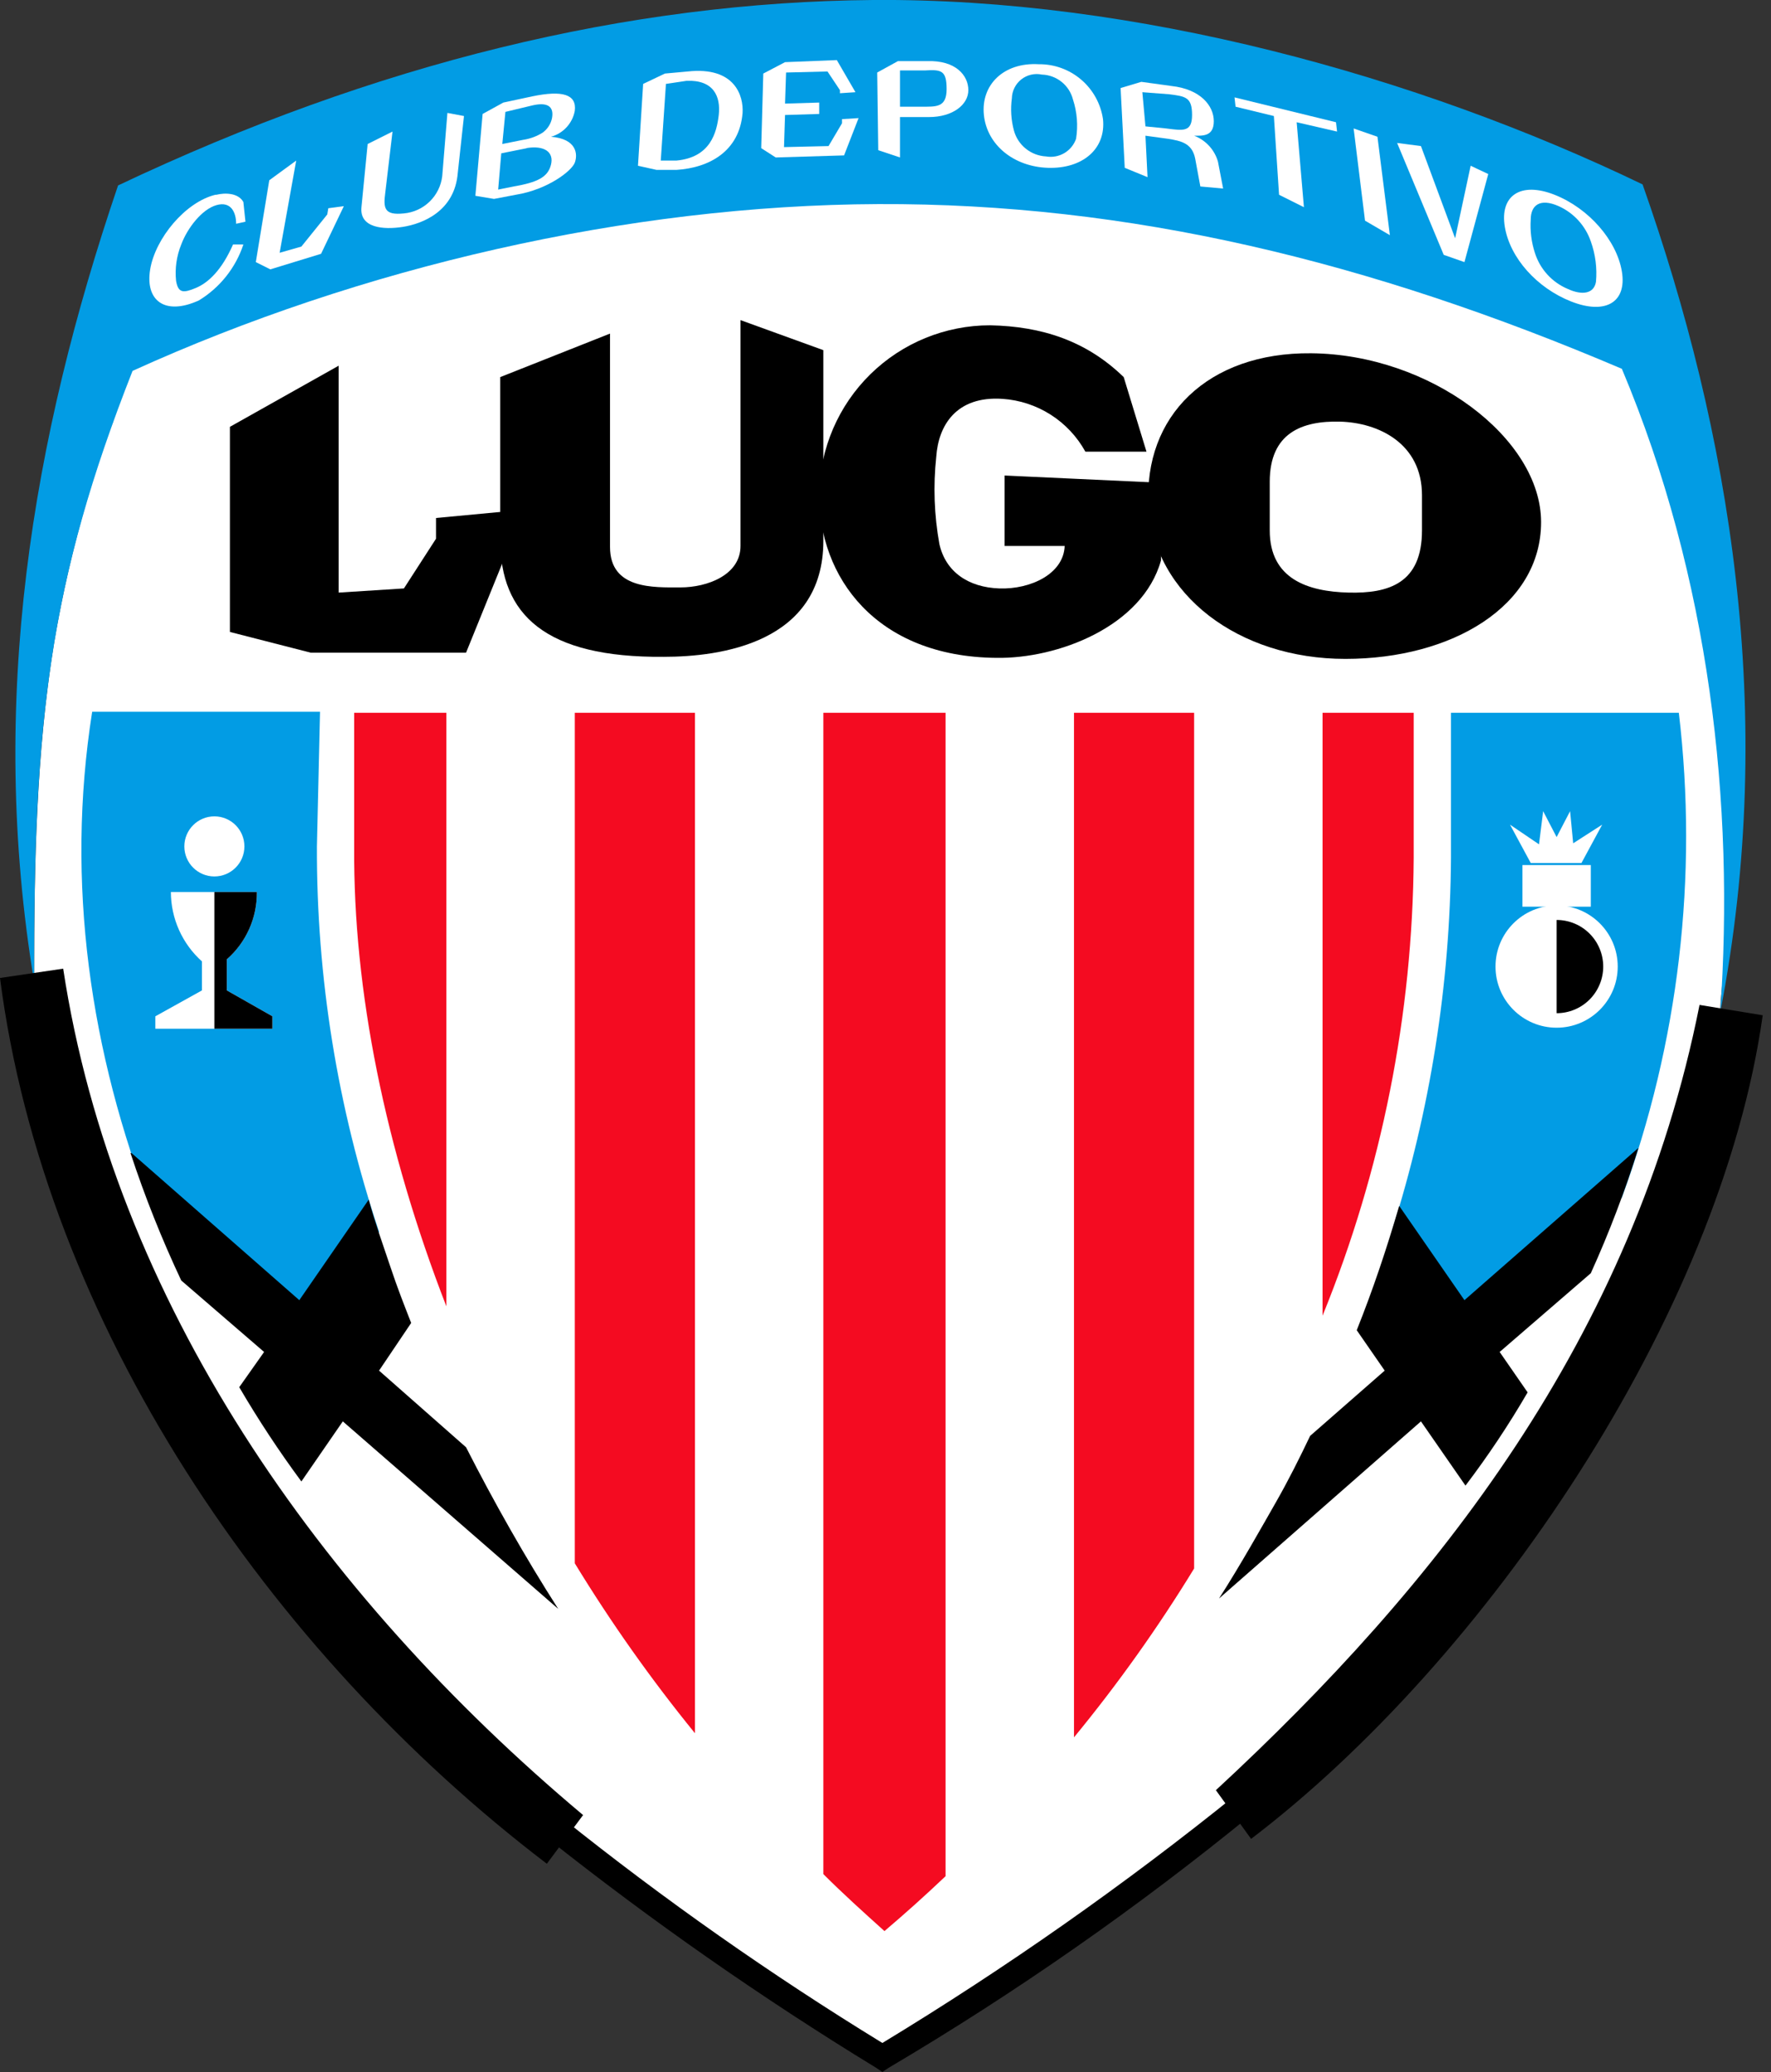
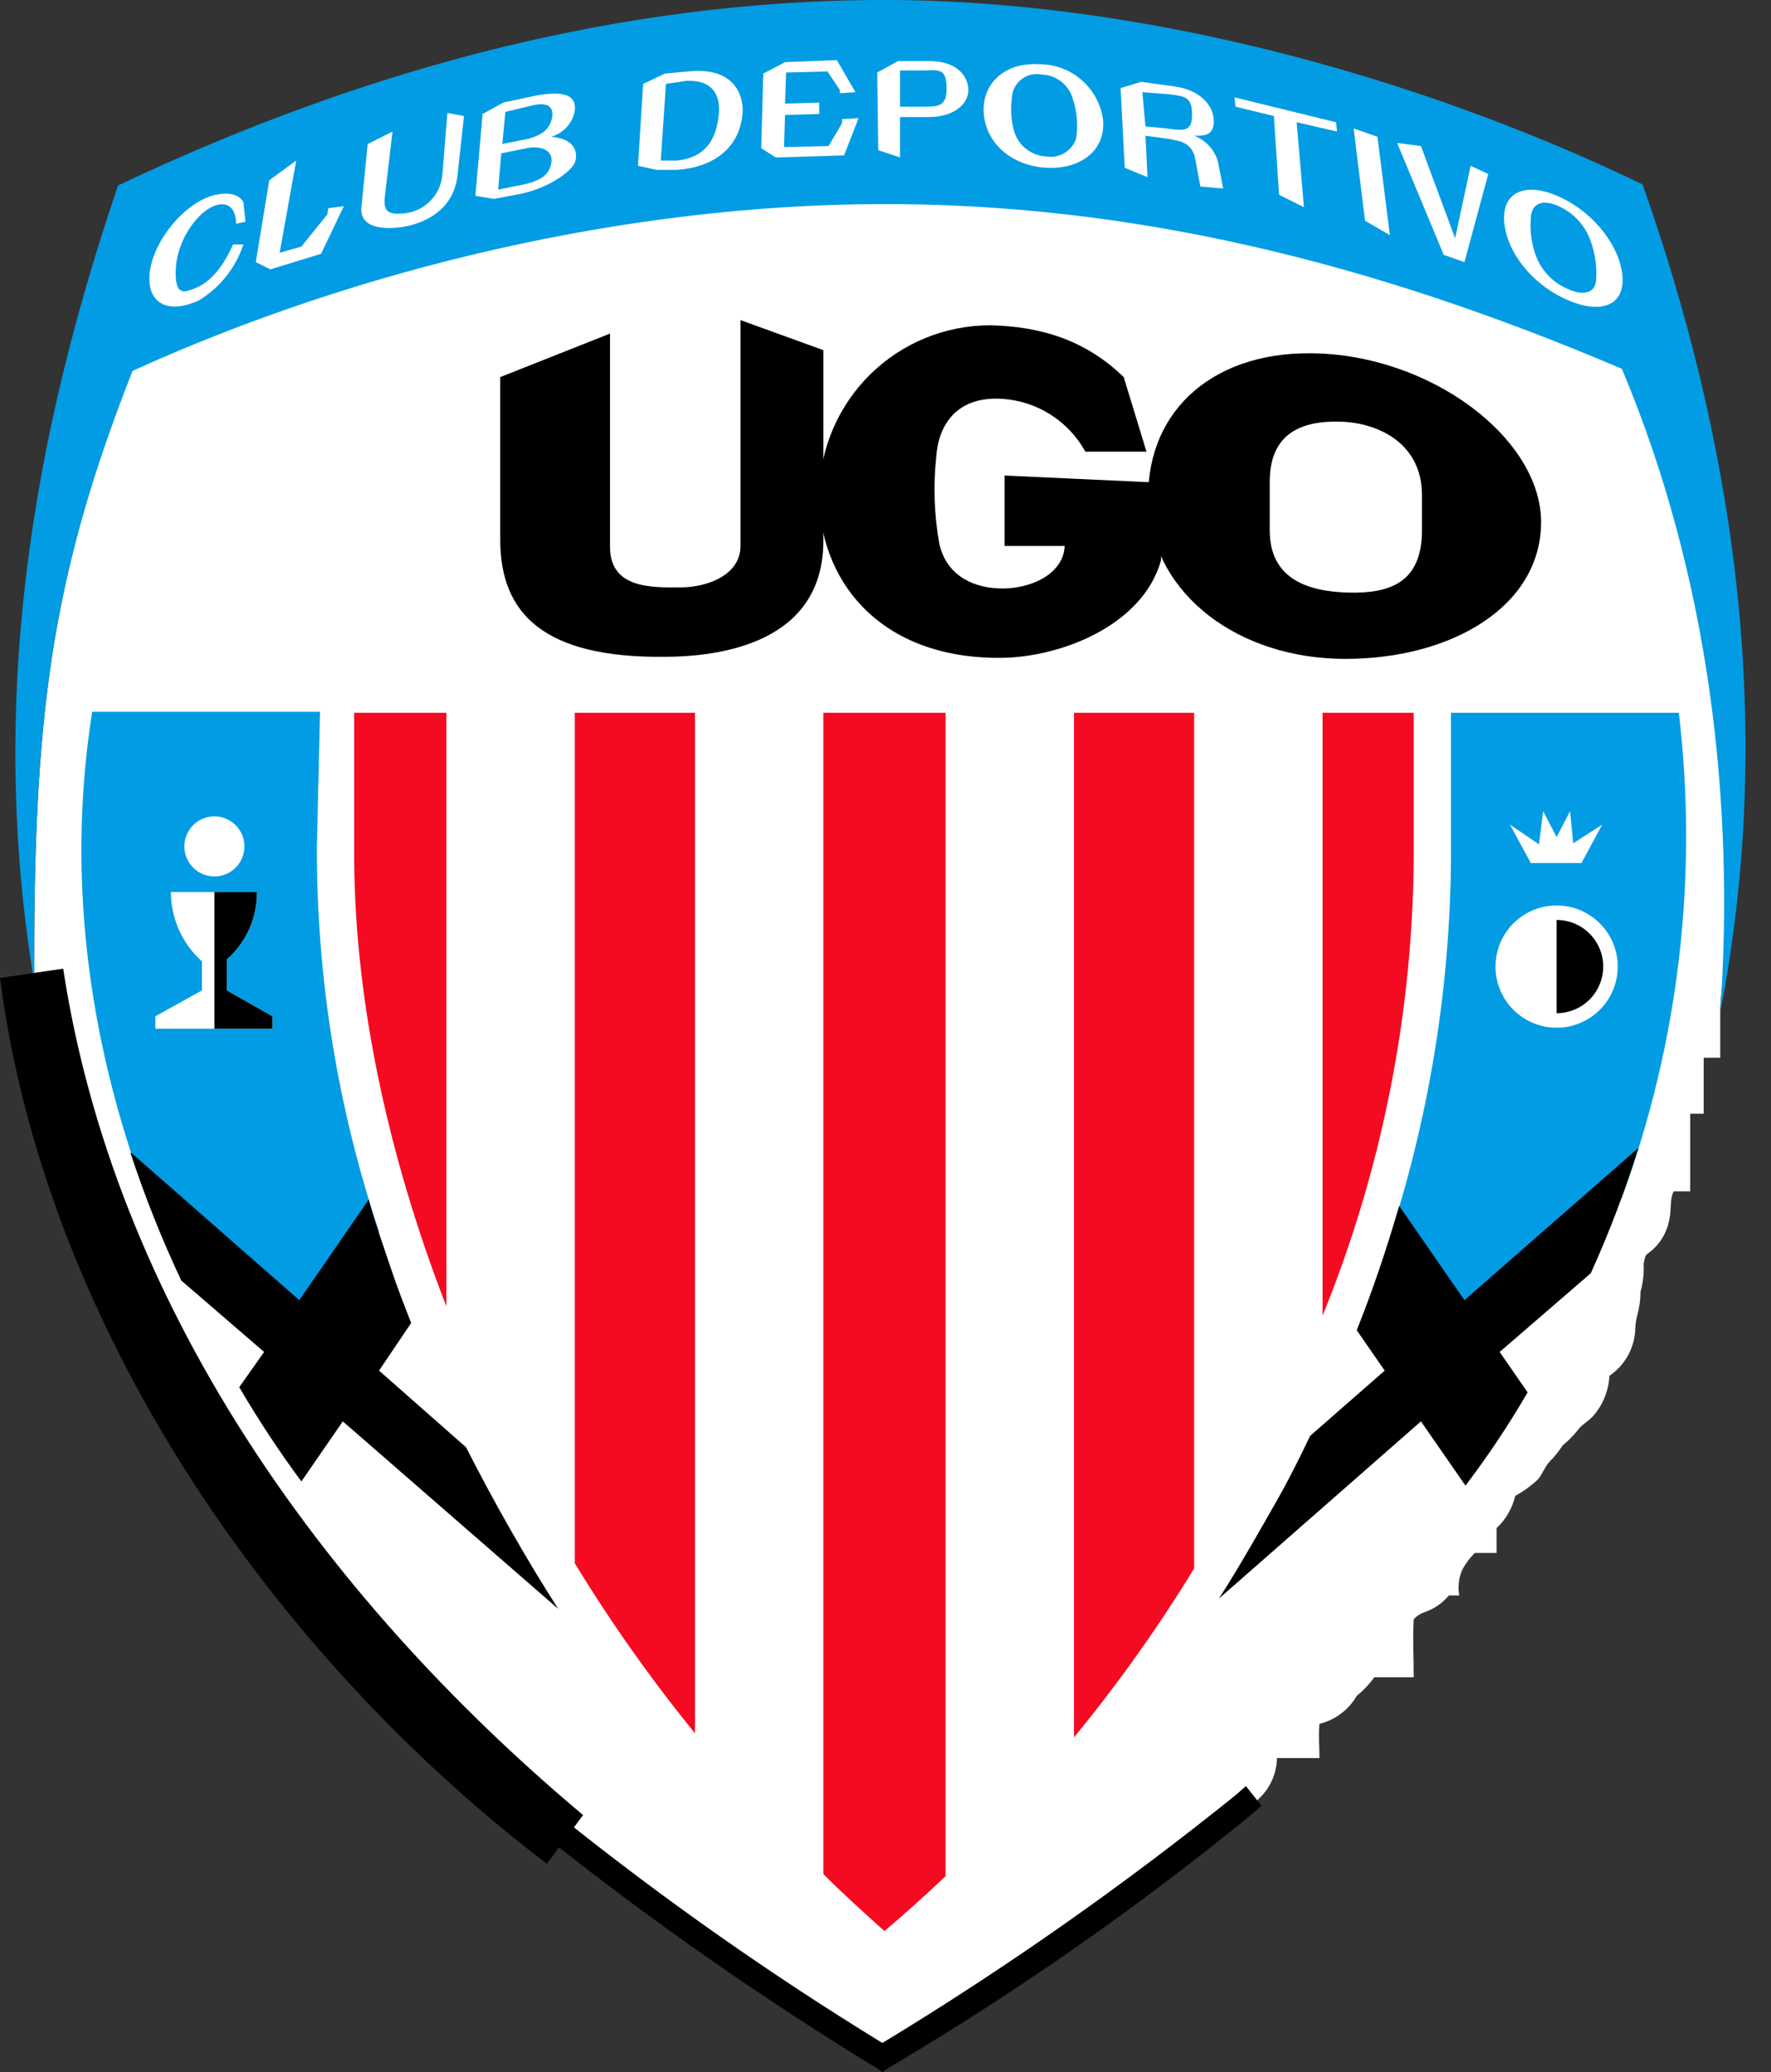
<svg xmlns="http://www.w3.org/2000/svg" width="171" height="200" viewBox="0 0 171 200" fill="none">
  <rect x="0" y="0" width="171" height="200" fill="#333333" stroke="none" />
  <g clip-path="url(#clip0)">
    <path fill-rule="evenodd" clip-rule="evenodd" d="M71.4 2.6H107.4V4H113.2V6.7H127.1V10.8H139.4V13.2H145.2C145.2 14.2 145.1 15.2 145.2 16.3H154V20H157.4V25.3C158.192 25.707 158.871 26.303 159.377 27.036C159.883 27.768 160.2 28.615 160.3 29.5C160.452 30.509 160.349 31.541 160 32.5C160.082 32.724 160.116 32.962 160.1 33.2V37.5C160.083 38.235 160.117 38.97 160.2 39.7C160.366 40.657 160.433 41.629 160.4 42.6H162.2C162.2 43.8 162.1 45.1 162.2 46.4H163.9C163.9 50.7 163.8 54.9 163.9 59.2C164.36 59.641 164.794 60.109 165.2 60.6C165.703 61.242 166.054 61.989 166.227 62.785C166.401 63.582 166.391 64.407 166.2 65.2C166.1 65.9 166.4 66.6 166.3 67.3C166.167 67.788 166.133 68.298 166.2 68.8C166.372 69.785 166.232 70.799 165.8 71.7C166.214 72.436 166.454 73.257 166.5 74.1C166.631 75.161 166.665 76.233 166.6 77.3C166.6 77.7 166.3 78.2 166.5 78.6C166.869 79.591 166.938 80.669 166.7 81.7C166.6 82.1 166.4 82.5 166.6 82.8C166.931 83.871 166.965 85.011 166.7 86.1C167.047 87.309 167.047 88.591 166.7 89.8C166.4 90.5 166.7 91.1 166.7 91.7C166.7 92.3 166.4 93.1 166.4 93.8C166.4 94.5 166.1 96.3 166.1 97.6C166.1 98.9 166.1 100.6 166.1 102.1H164.5V107.5H163.2V115H161.6C161.2 115.8 161.4 116.8 161.2 117.6C161.097 118.279 160.858 118.93 160.497 119.514C160.136 120.099 159.661 120.604 159.1 121C158.8 121.2 158.8 121.6 158.7 122C158.749 122.91 158.647 123.823 158.4 124.7C158.399 125.443 158.298 126.183 158.1 126.9C157.985 127.325 157.918 127.761 157.9 128.2C157.881 129.111 157.644 130.004 157.209 130.804C156.774 131.604 156.154 132.289 155.4 132.8C155.328 134.197 154.802 135.531 153.9 136.6C153.4 137.2 152.7 137.5 152.3 138.1C151.884 138.615 151.415 139.084 150.9 139.5C150.598 139.957 150.264 140.391 149.9 140.8C149.2 141.4 149 142.2 148.5 142.8C147.834 143.421 147.095 143.958 146.3 144.4C146.024 145.59 145.397 146.67 144.5 147.5V149.9H142.4C141.922 150.37 141.518 150.91 141.2 151.5C140.853 152.285 140.748 153.155 140.9 154H139.9C139.291 154.73 138.496 155.283 137.6 155.6C137.18 155.736 136.801 155.977 136.5 156.3C136.4 158.2 136.5 160 136.5 161.9H132.7C132.213 162.571 131.642 163.176 131 163.7C130.61 164.367 130.091 164.95 129.472 165.413C128.854 165.877 128.15 166.212 127.4 166.4C127.3 167.5 127.4 168.6 127.4 169.7H123.3C123.282 170.697 122.993 171.67 122.465 172.516C121.936 173.361 121.188 174.047 120.3 174.5C119.8 174.9 119.1 174.9 118.6 175.4C118.042 175.638 117.534 175.977 117.1 176.4C116.6 177 115.7 177.3 115.2 178C114.345 178.987 113.182 179.656 111.9 179.9C111.19 181.176 110.059 182.166 108.7 182.7C108.2 182.8 108 183.3 107.7 183.6C106.953 184.428 105.979 185.02 104.9 185.3C104.5 185.3 104.3 185.7 104.1 185.9C103.338 186.935 102.244 187.676 101 188C100.75 188.849 100.303 189.628 99.695 190.271C99.086 190.914 98.334 191.404 97.5 191.7C96.9 192 96.1 191.9 95.6 192.4C94.898 192.844 94.117 193.15 93.3 193.3C92.712 194.5 91.721 195.456 90.5 196C89.974 196.172 89.47 196.407 89 196.7C88.331 197.335 87.515 197.796 86.626 198.04C85.736 198.284 84.799 198.305 83.9 198.1C82.572 197.785 81.401 197.005 80.6 195.9L80 195.3C79.077 194.932 78.279 194.307 77.7 193.5C76.628 193.475 75.584 193.154 74.683 192.571C73.783 191.989 73.062 191.168 72.6 190.2C71.091 190.059 69.695 189.343 68.7 188.2C68.3 187.6 67.6 187.4 67.1 186.9C66.6 186.4 66.4 185.9 65.8 185.6C65.164 185.145 64.592 184.607 64.1 184C63.376 183.662 62.703 183.224 62.1 182.7C60.429 182.349 58.899 181.514 57.7 180.3C57.2 179.7 56.5 179.6 55.9 179.1C55.293 178.608 54.754 178.036 54.3 177.4C53.716 176.883 53.181 176.314 52.7 175.7C52.417 175.078 51.987 174.534 51.447 174.116C50.907 173.698 50.273 173.418 49.6 173.3C48.836 173.21 48.099 172.969 47.429 172.592C46.759 172.214 46.172 171.707 45.7 171.1H45.2C45.2 170.6 44.7 170.5 44.4 170.2C44.1 169.9 43.6 169.2 43.1 168.8C42.657 168.434 42.19 168.1 41.7 167.8C40.99 167.474 40.357 167.003 39.84 166.417C39.324 165.832 38.935 165.145 38.7 164.4C38.577 163.951 38.41 163.515 38.2 163.1C37.6 162.2 37.6 160.9 36.7 160.2H32.4V157.5C31.738 157.037 31.163 156.462 30.7 155.8C29.628 155.184 28.786 154.236 28.3 153.1C27.626 152.48 27.082 151.732 26.7 150.9C26.5 150.1 25.8 149.5 25.5 148.8C25.2 148.1 25.1 148.3 24.8 148.2C23.885 147.77 23.094 147.117 22.5 146.3C22 145.3 21 144.8 20.6 143.7C20.2 142.6 19.6 142.6 19.2 141.9C18.8 141.2 18.1 140.8 17.7 140.2C17.3 139.6 17 138.8 16.5 138.3C15.994 137.612 15.558 136.875 15.2 136.1C14.349 135.087 13.857 133.822 13.8 132.5C13.7 131.3 12.6 130.5 12.3 129.4C11.998 128.396 11.896 127.343 12 126.3C11.8 124.9 10.3 124.4 9.7 123.3C9.1 122.2 9.1 121.6 8.6 120.9C8.141 120.256 7.823 119.522 7.668 118.746C7.513 117.971 7.524 117.171 7.7 116.4H7.1V111.9C6.828 111.264 6.659 110.589 6.6 109.9C6.642 109.142 6.522 108.383 6.246 107.676C5.969 106.969 5.545 106.329 5 105.8C4.475 105.223 4.079 104.542 3.837 103.801C3.596 103.059 3.515 102.275 3.6 101.5C3.293 100.672 3.17 99.787 3.239 98.906C3.308 98.025 3.568 97.17 4 96.4C3.63 95.646 3.393 94.834 3.3 94C3.3 83.4 3.5 72.7 5.2 62.2C6.406 54.975 8.28 47.878 10.8 41C11.2 40.2 10.9 39.2 11.1 38.4C11.017 37.603 10.983 36.801 11 36C10.834 35.144 10.767 34.272 10.8 33.4C10.867 32.699 10.833 31.992 10.7 31.3C10.6 30.6 10.9 30 10.7 29.3C10.616 28.395 10.684 27.483 10.9 26.6C11.016 26.006 11.083 25.404 11.1 24.8C11.2 23.992 11.476 23.215 11.908 22.524C12.34 21.833 12.917 21.245 13.6 20.8C14.2 20.4 14.5 19.8 15 19.4C15.5 19 16.2 18 17 17.6C18.146 16.827 19.523 16.474 20.9 16.6L23.1 16.2L24.9 15.7C25.552 15.167 26.299 14.76 27.1 14.5C27.7 14.4 28.2 13.8 28.7 13.6C29.273 13.377 29.812 13.074 30.3 12.7C31.349 11.857 32.654 11.399 34 11.4V10.8H42.3C42.726 9.563 43.565 8.509 44.675 7.818C45.786 7.126 47.101 6.837 48.4 7C49.1 7.2 49.7 6.7 50.3 6.6C50.942 6.515 51.578 6.381 52.2 6.2C53.134 5.753 54.165 5.546 55.2 5.6C56.115 5.216 57.115 5.079 58.1 5.2C59.1 5.4 60.2 5 61.2 5.2C62.108 4.736 63.089 4.432 64.1 4.3C64.66 3.843 65.263 3.442 65.9 3.1C66.797 2.751 67.766 2.624 68.723 2.728C69.68 2.833 70.599 3.166 71.4 3.7V2.6V2.6Z" fill="white" />
    <path fill-rule="evenodd" clip-rule="evenodd" d="M11.4 17.9C36.3 6.1 60.6 0.2 84.3 2.10945e-07C109.6 -0.2 136.8 7.3 158.6 17.8C167 41.6 171.7 68.9 166.1 97.7C167.5 77.6 165.1 55.8 156.6 35.6C132.2 25.2 109 19.6 84.8 19.7C60.6 19.8 34.8 25.8 12.8 35.8C4.8 56.1 3.2 69.6 3.3 94.8C-1.2 67.7 3.1 42.3 11.4 17.9V17.9Z" fill="#029CE4" />
    <path fill-rule="evenodd" clip-rule="evenodd" d="M0 94.4L6.1 93.5C11 125.6 30.9 153.9 56.3 175.2L52.8 179.9C25.9 159.4 4.3 127.7 0 94.4Z" fill="black" />
-     <path fill-rule="evenodd" clip-rule="evenodd" d="M170.2 98L164.1 97C157.7 129.2 138.7 153.1 117.4 172.8L120.8 177.5C143.4 160.3 166.1 127.1 170.2 98Z" fill="black" />
    <path fill-rule="evenodd" clip-rule="evenodd" d="M85.2 197.2C97.121 189.97 108.547 181.952 119.4 173.2L120.3 172.4L121.8 174.3L120.9 175.1C109.836 184.142 98.102 192.332 85.8 199.6L85.2 200L84.6 199.6C73.557 192.855 62.937 185.441 52.8 177.4L51.8 176.6L53.4 174.7L54.3 175.5C64.135 183.373 74.456 190.621 85.2 197.2V197.2Z" fill="black" />
    <path fill-rule="evenodd" clip-rule="evenodd" d="M8.9 68.7H30.9L30.6 81.7C30.557 94.344 32.584 106.91 36.6 118.9L30.4 128.6L14.7 117C8.7 101.6 6.3 85.2 8.9 68.7V68.7ZM140.1 68.8H162.1C163.978 84.615 162.094 100.651 156.6 115.6L141.5 129.3L134.4 118.8C138.099 107.155 140.021 95.018 140.1 82.8V68.8V68.8Z" fill="#029CE4" />
    <path fill-rule="evenodd" clip-rule="evenodd" d="M34.2 68.8H43.1V126.1C37.2 110.9 34.1 95.6 34.2 81.8V68.8ZM55.5 68.8H67.1V167.3C62.867 162.102 58.992 156.623 55.5 150.9V68.8V68.8ZM79.5 68.8H91.3V181.1C89.3 183 87.4 184.7 85.4 186.4C83.4 184.6 81.4 182.8 79.5 180.9V68.8ZM103.7 68.8H115.3V151.4C111.817 157.096 107.941 162.543 103.7 167.7V68.8ZM127.7 68.8H136.5V82.8C136.402 97.959 133.415 112.96 127.7 127V68.8Z" fill="#F40B21" />
    <path fill-rule="evenodd" clip-rule="evenodd" d="M12.7 111.3L28.9 125.5L35.6 115.8C36.2 118 37 120.2 37.7 122.3C38.4 124.4 39 125.9 39.7 127.7L36.6 132.3L45 139.7C47.7 145 50.7 150.3 53.9 155.3L33.1 137.2L29.1 143C26.939 140.076 24.936 137.038 23.1 133.9L25.5 130.5L17.5 123.6C15.618 119.603 13.982 115.496 12.6 111.3H12.7Z" fill="black" />
    <path fill-rule="evenodd" clip-rule="evenodd" d="M158.2 110.8L141.4 125.5L135.1 116.4C133.9 120.5 132.6 124.4 131 128.4L133.7 132.3L126.5 138.6C125.5 140.7 124.4 142.9 123.2 145C122 147.1 119.7 151.2 117.7 154.3L137.2 137.2L141.5 143.4C143.683 140.526 145.687 137.52 147.5 134.4L144.8 130.5L153.6 122.9C155.384 118.966 156.92 114.925 158.2 110.8V110.8Z" fill="black" />
    <path fill-rule="evenodd" clip-rule="evenodd" d="M16.5 86.1H24.8C24.815 87.329 24.564 88.546 24.063 89.668C23.562 90.79 22.825 91.791 21.9 92.6V95.6L26.3 98.1V99.3H15V98.1L19.5 95.6V92.8C18.557 91.957 17.803 90.924 17.286 89.77C16.769 88.615 16.501 87.365 16.5 86.1V86.1Z" fill="white" />
    <path fill-rule="evenodd" clip-rule="evenodd" d="M20.7 86.1H24.8C24.815 87.329 24.564 88.546 24.063 89.668C23.563 90.79 22.825 91.791 21.9 92.6V95.6L26.3 98.1V99.3H20.7V86.1Z" fill="black" />
    <path d="M20.7 84.6C22.301 84.6 23.6 83.302 23.6 81.7C23.6 80.098 22.301 78.8 20.7 78.8C19.098 78.8 17.8 80.098 17.8 81.7C17.8 83.302 19.098 84.6 20.7 84.6Z" fill="white" />
    <path d="M150.3 99.2C153.558 99.2 156.2 96.558 156.2 93.3C156.2 90.041 153.558 87.4 150.3 87.4C147.041 87.4 144.4 90.041 144.4 93.3C144.4 96.558 147.041 99.2 150.3 99.2Z" fill="white" />
    <path d="M150.3 97.8C152.785 97.8 154.8 95.785 154.8 93.3C154.8 90.815 152.785 88.8 150.3 88.8C147.815 88.8 145.8 90.815 145.8 93.3C145.8 95.785 147.815 97.8 150.3 97.8Z" fill="white" />
    <path fill-rule="evenodd" clip-rule="evenodd" d="M150.3 88.8C151.493 88.8 152.638 89.274 153.482 90.118C154.326 90.962 154.8 92.106 154.8 93.3C154.8 94.493 154.326 95.638 153.482 96.482C152.638 97.326 151.493 97.8 150.3 97.8V97.8V88.7V88.8Z" fill="black" />
-     <path d="M153.6 83.5H147V87.52H153.6V83.5Z" fill="white" />
    <path fill-rule="evenodd" clip-rule="evenodd" d="M152.7 83.3H147.8L145.8 79.6L148.6 81.5L149 78.3L150.3 80.8L151.6 78.3L151.9 81.4L154.7 79.6L152.7 83.3Z" fill="white" />
-     <path fill-rule="evenodd" clip-rule="evenodd" d="M22.2 41.2V61L30 63H45L50.6 49.2L42.1 50V52L39 56.8L32.7 57.2V35.3L22.2 41.2Z" fill="black" />
    <path fill-rule="evenodd" clip-rule="evenodd" d="M58.9 32.2L48.3 36.4V52.1C48.3 59.3 52.6 63.5 64.1 63.4C69.5 63.4 79.5 62.1 79.5 52.2V33.8L71.5 30.9V52.7C71.5 55.5 68.3 56.7 65.7 56.7C63.1 56.7 58.9 56.9 58.9 52.8V32.2Z" fill="black" />
    <path fill-rule="evenodd" clip-rule="evenodd" d="M104.8 43.6H110.7L108.5 36.4C104.9 32.9 100.6 31.5 95.6 31.4C91.276 31.399 87.124 33.096 84.038 36.126C80.952 39.156 79.179 43.276 79.1 47.6C79 55.7 84.6 63.4 96.2 63.5C102.1 63.6 110.3 60.5 112.1 54.1V46.6L97 45.9V52.7H102.8C102.7 55.4 99.5 56.9 96.5 56.8C93.5 56.7 91.3 55.2 90.7 52.5C90.201 49.728 90.1 46.9 90.4 44.1C90.6 41.1 92.3 38.2 96.8 38.5C98.454 38.612 100.053 39.138 101.451 40.029C102.849 40.92 104.001 42.148 104.8 43.6V43.6Z" fill="black" />
    <path fill-rule="evenodd" clip-rule="evenodd" d="M126.6 34.1C138.1 34.2 148.8 42.3 148.8 50.4C148.8 58.5 140.2 63.6 129.9 63.6C119.6 63.6 111.4 57.4 110.9 48.8C110.4 40.2 116.6 34 126.6 34.1ZM137.3 47.8V51.2C137.3 56.3 134.1 57.3 130.2 57.2C126.3 57.1 122.6 55.9 122.6 51.2V46.5C122.6 41.8 125.7 40.6 129.4 40.7C133.1 40.8 137.3 42.8 137.3 47.8V47.8Z" fill="black" />
    <path fill-rule="evenodd" clip-rule="evenodd" d="M62.1 8.1L64.2 7.1L66.4 6.9C71 6.4 71.8 9.3 71.7 10.9C71.4 14.6 68.5 16.2 65.3 16.4H63.4L61.6 16L62.1 8.1ZM69.4 11.1C69.6 9.3 68.9 7.7 66.3 7.8L64.3 8.1L63.8 15.5H65.3C68.6 15.2 69.2 12.8 69.4 11.1Z" fill="white" />
    <path fill-rule="evenodd" clip-rule="evenodd" d="M35.5 13.9L37.9 12.7L37.2 18.6C37 20.1 37.1 20.8 39 20.6C39.936 20.515 40.815 20.111 41.488 19.455C42.162 18.8 42.59 17.933 42.7 17L43.2 10.9L44.8 11.2L44.2 16.7C43.9 20.4 40.8 21.6 38.9 21.9C37 22.2 34.7 22 34.9 20L35.5 13.9V13.9Z" fill="white" />
    <path fill-rule="evenodd" clip-rule="evenodd" d="M28.6 15.5L27 24.4L29.1 23.8L31.6 20.7L31.7 20.1L33.2 19.9L31 24.5L26.1 26L24.7 25.3L26 17.4L28.6 15.5Z" fill="white" />
    <path fill-rule="evenodd" clip-rule="evenodd" d="M75.8 6L80.8 5.8L82.6 8.9L81.1 9V8.7L79.9 6.9L75.9 7L75.8 10L79.1 9.9V11L75.8 11.1L75.7 14.2L80 14.1L81.3 11.9V11.5L82.9 11.4L81.5 15L74.9 15.2L73.5 14.3L73.7 7.1L75.8 6Z" fill="white" />
    <path fill-rule="evenodd" clip-rule="evenodd" d="M46.6 11L48.6 9.9L51.4 9.3C54.3 8.7 55.7 9.1 55.5 10.7C55.39 11.291 55.116 11.838 54.709 12.28C54.303 12.723 53.78 13.041 53.2 13.2C55.7 13.4 55.8 14.9 55.5 15.7C55.2 16.5 52.9 18.3 49.8 18.8L47.7 19.2L45.9 18.9L46.6 11ZM48.5 13.9L50.5 13.5C51.176 13.402 51.823 13.163 52.4 12.8C52.865 12.462 53.186 11.963 53.3 11.4C53.5 10.3 52.9 9.8 51.3 10.2L48.8 10.8L48.5 13.9ZM50.9 14.3L48.4 14.8L48.1 18.3L49.6 18C51.9 17.6 52.9 17.1 53.2 15.9C53.5 14.7 52.6 14 50.8 14.3H50.9Z" fill="white" />
    <path fill-rule="evenodd" clip-rule="evenodd" d="M84.7 7L86.7 5.9H89.5C92.3 5.8 93.5 7.3 93.5 8.7C93.5 10.1 92 11.3 89.7 11.3H86.9V15.2L84.8 14.5L84.7 7ZM86.9 10.3H88.9C90.4 10.3 91.4 10.4 91.4 8.6C91.4 6.8 90.9 6.7 89.3 6.8H86.9V10.3Z" fill="white" />
    <path fill-rule="evenodd" clip-rule="evenodd" d="M108.2 8.5L110.2 7.9L113.1 8.3C115.9 8.6 117.2 10.2 117.2 11.7C117.2 13.2 116.1 13.1 115.3 13.1C115.851 13.31 116.346 13.645 116.745 14.079C117.144 14.513 117.437 15.033 117.6 15.6L118.1 18.2L115.9 18L115.4 15.3C115.1 13.8 114 13.6 112.8 13.4L110.6 13.1L110.8 17.1L108.6 16.2L108.2 8.5V8.5ZM110.6 12.2L112.6 12.4C114.2 12.6 115.1 12.8 115.1 11.1C115.1 9.4 114.5 9.3 112.9 9.1L110.3 8.9L110.6 12.2Z" fill="white" />
    <path fill-rule="evenodd" clip-rule="evenodd" d="M119.2 9.4L129 11.8L129.1 12.7L125.2 11.8L125.9 20L123.5 18.8L123 11.2L119.3 10.3L119.2 9.4Z" fill="white" />
    <path fill-rule="evenodd" clip-rule="evenodd" d="M133 13.2L134.2 22.7L131.8 21.3L130.7 12.4L133 13.2Z" fill="white" />
    <path fill-rule="evenodd" clip-rule="evenodd" d="M141.4 25.3L139.4 24.6L134.9 13.8L137.2 14.1L140.5 23L142 16L143.7 16.8L141.4 25.3Z" fill="white" />
    <path fill-rule="evenodd" clip-rule="evenodd" d="M100.3 6.2C101.8 6.184 103.254 6.712 104.394 7.687C105.534 8.661 106.282 10.016 106.5 11.5C106.8 14.4 104.5 16.3 101.2 16.2C97.9 16.1 95.3 14 95 11.1C94.7 8.2 96.9 6 100.3 6.2V6.2ZM100.6 7.2C101.292 7.221 101.959 7.467 102.5 7.9C103.041 8.332 103.427 8.929 103.6 9.6C104.001 10.825 104.104 12.127 103.9 13.4C103.696 13.981 103.293 14.47 102.762 14.782C102.231 15.093 101.606 15.206 101 15.1C100.286 15.062 99.602 14.8 99.046 14.351C98.489 13.903 98.088 13.29 97.9 12.6C97.629 11.59 97.561 10.536 97.7 9.5C97.707 9.146 97.792 8.799 97.949 8.482C98.106 8.165 98.331 7.887 98.608 7.667C98.885 7.447 99.207 7.291 99.552 7.211C99.896 7.13 100.254 7.126 100.6 7.2V7.2Z" fill="white" />
    <path fill-rule="evenodd" clip-rule="evenodd" d="M150.1 18.8C153.4 20.1 156.1 23.2 156.6 26.2C157.1 29.2 155 30.4 151.7 29.1C148.4 27.8 145.8 24.9 145.3 21.9C144.8 18.9 146.8 17.5 150.1 18.8ZM150.5 19.9C151.222 20.225 151.869 20.695 152.402 21.279C152.935 21.864 153.343 22.552 153.6 23.3C154.049 24.548 154.22 25.879 154.1 27.2C153.9 28.4 152.7 28.5 151.4 27.9C150.643 27.586 149.964 27.11 149.412 26.506C148.859 25.901 148.445 25.182 148.2 24.4C147.864 23.369 147.728 22.282 147.8 21.2C147.8 19.8 148.7 19.1 150.5 19.9V19.9Z" fill="white" />
    <path fill-rule="evenodd" clip-rule="evenodd" d="M20.8 18.8C17.9 19.5 15 23 14.5 26C14 29 15.9 30.5 19.2 29C21.229 27.767 22.753 25.853 23.5 23.6H22.5C21.4 26.1 20.1 27.3 18.9 27.8C17.7 28.3 17.2 28.3 17 27.1C16.878 25.91 17.049 24.708 17.5 23.6C18.1 22 19.5 20.2 20.9 19.8C22.3 19.4 22.8 20.5 22.8 21.6L23.7 21.4L23.5 19.5C23 18.6 21.7 18.6 20.9 18.8H20.8Z" fill="white" />
  </g>
  <defs>
    <clipPath id="clip0">
      <rect width="170.2" height="200" fill="white" />
    </clipPath>
  </defs>
</svg>